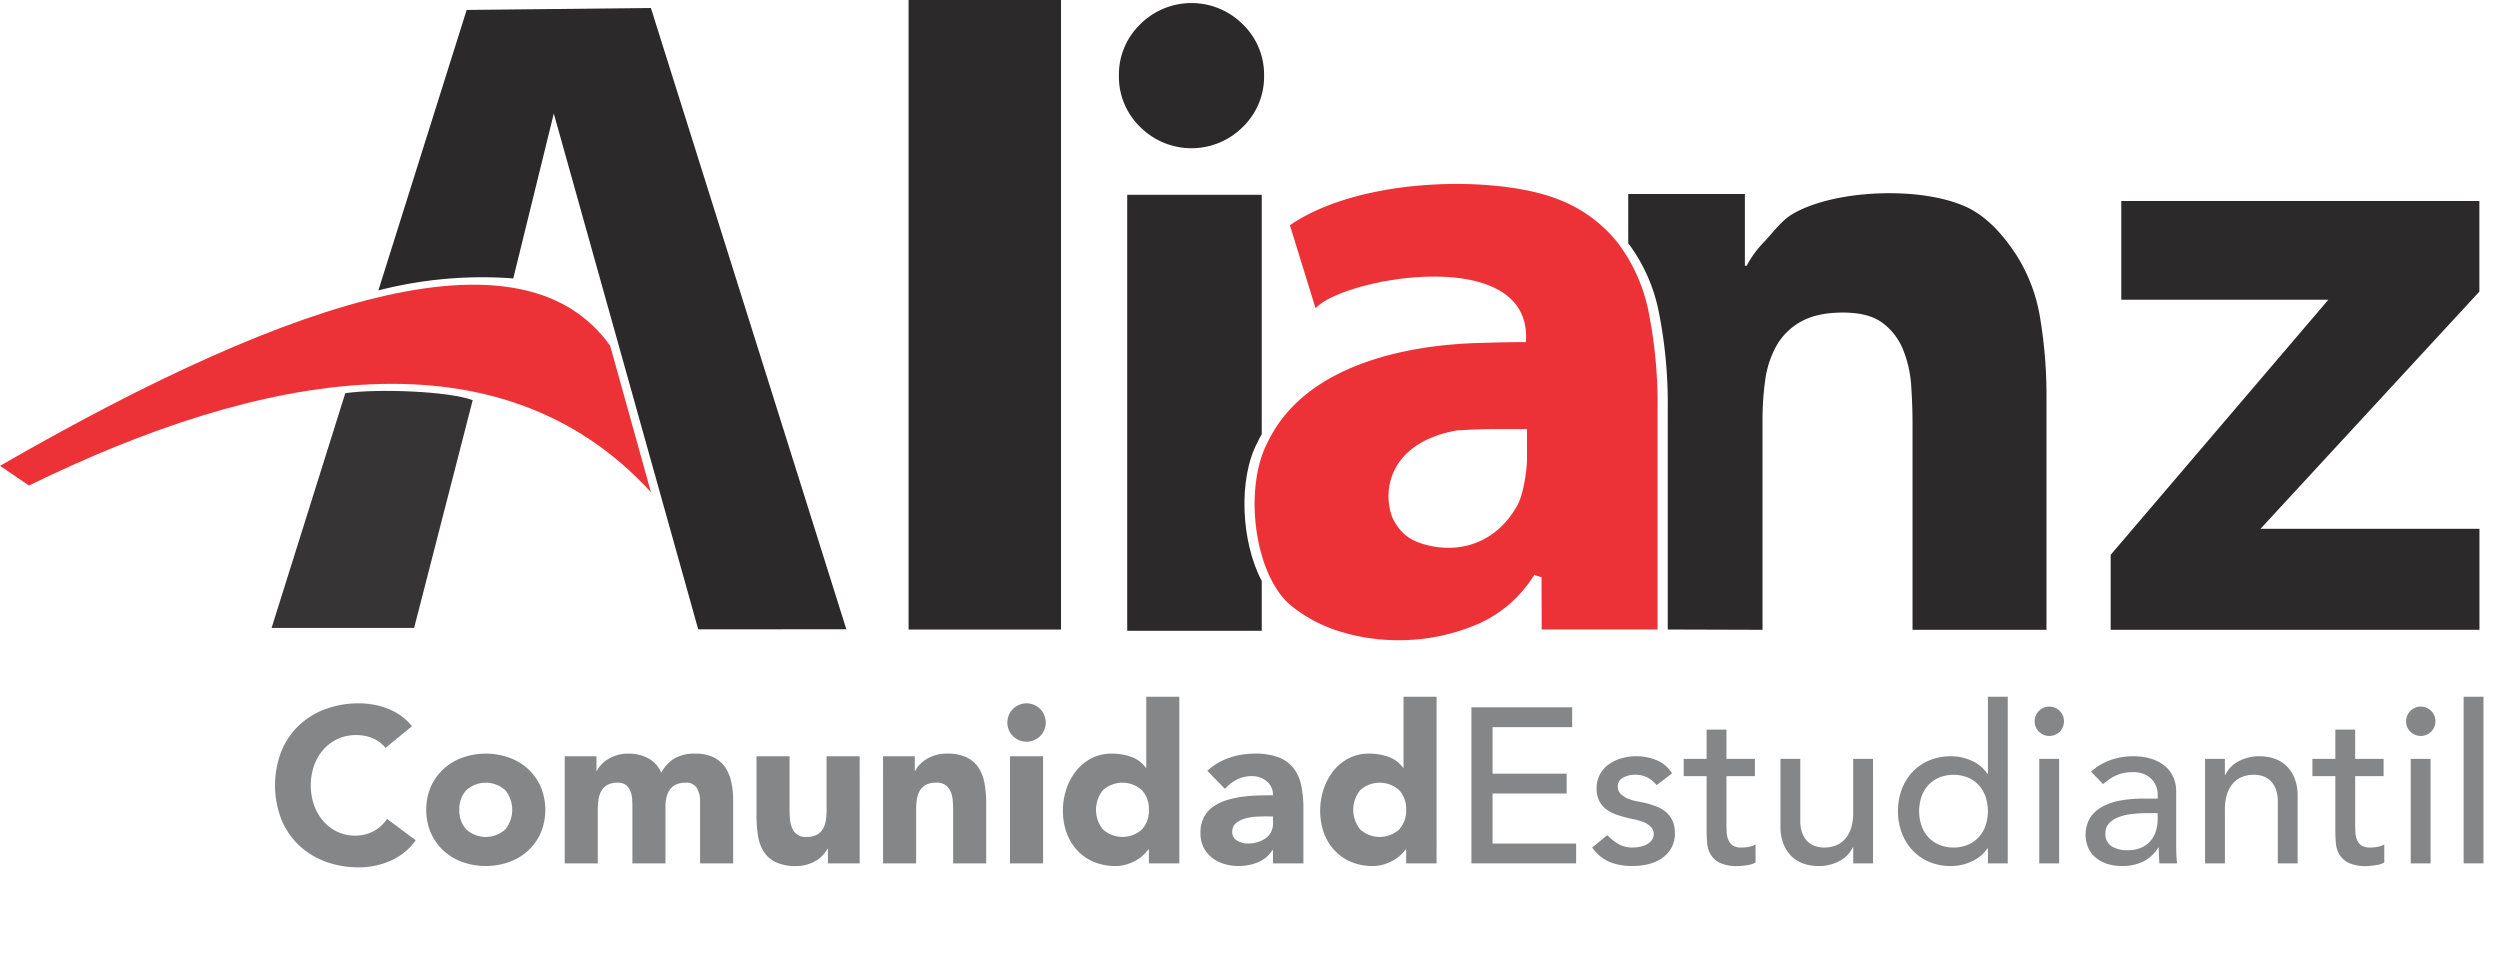
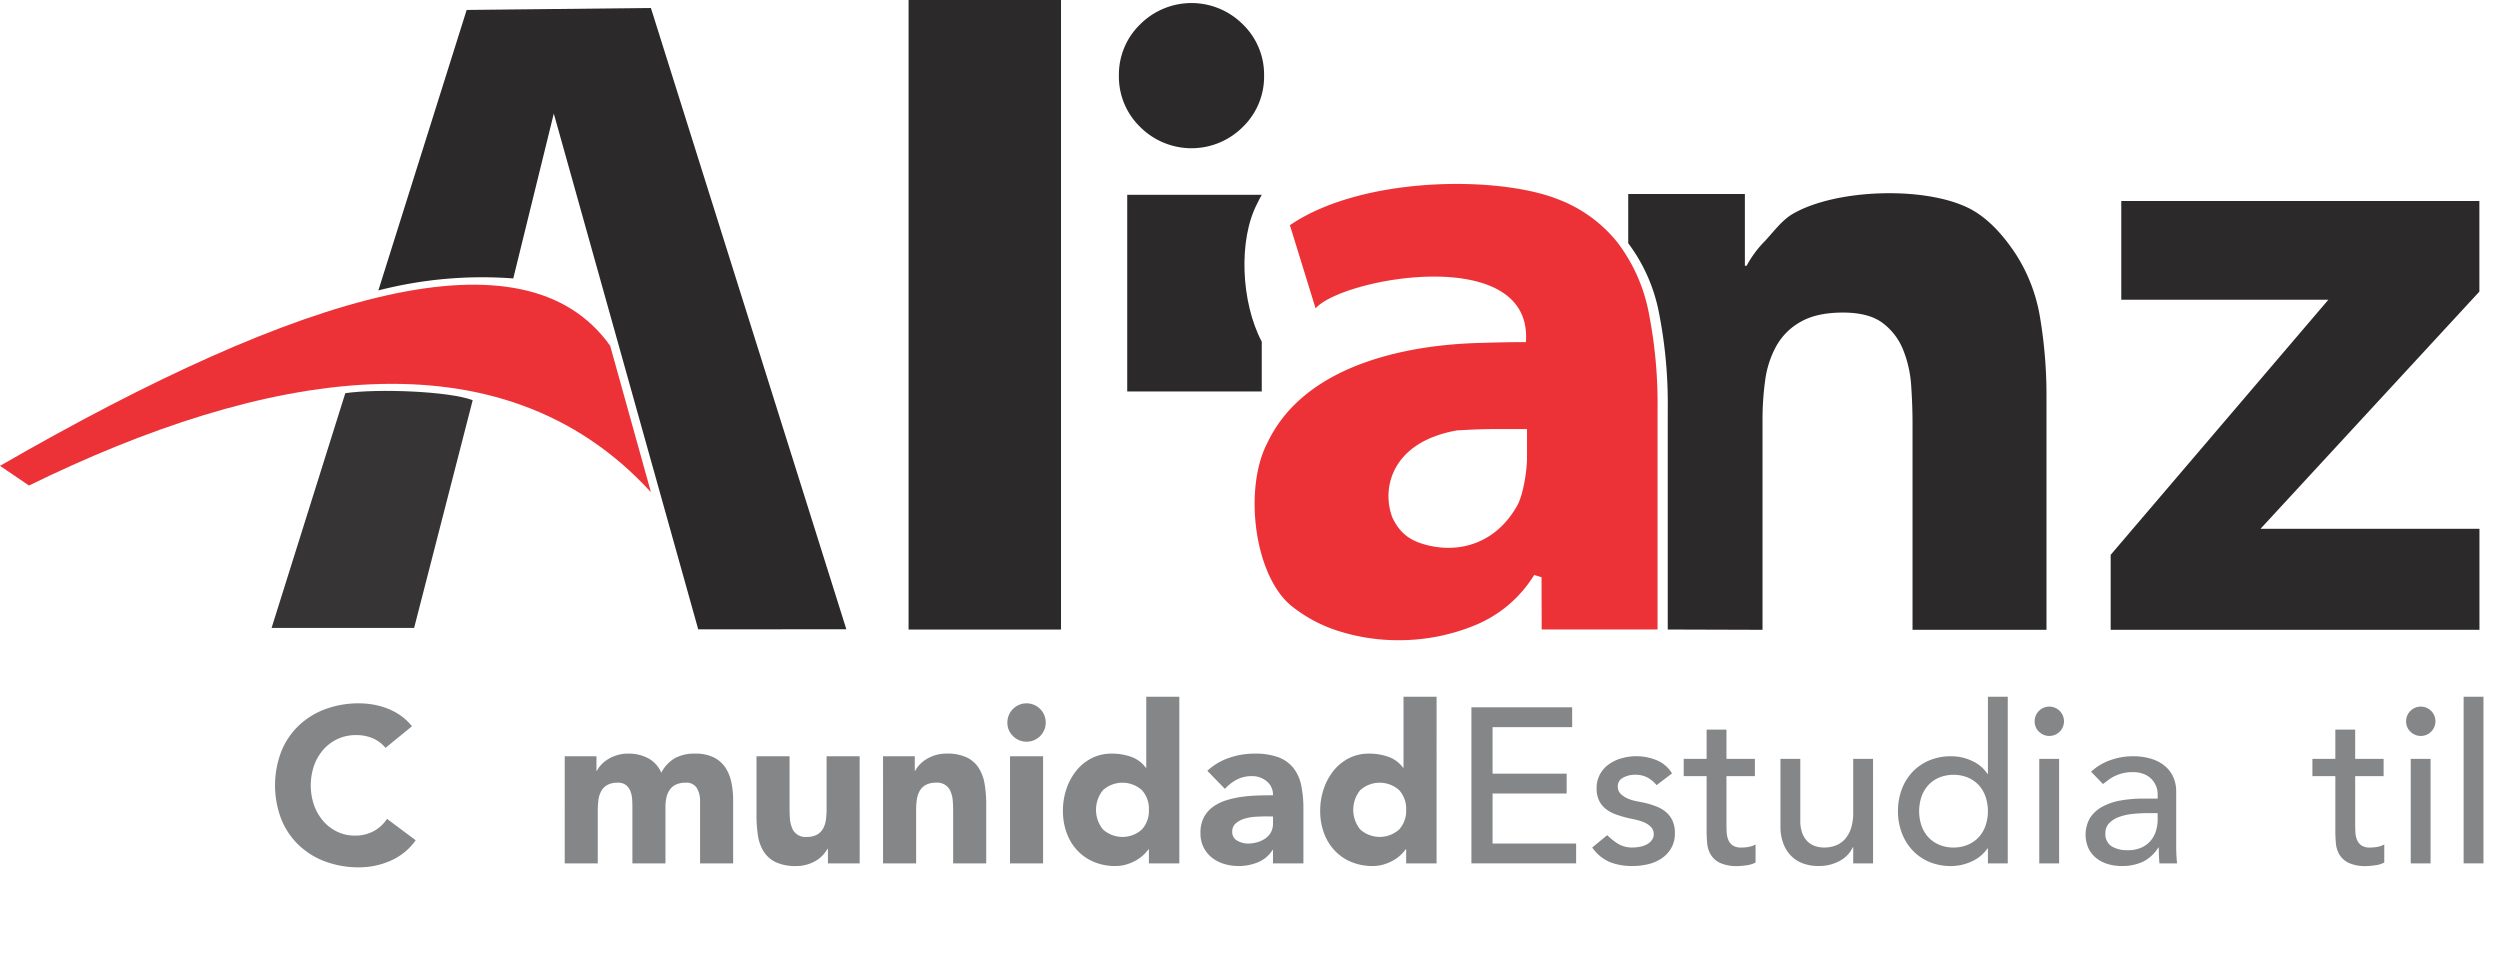
<svg xmlns="http://www.w3.org/2000/svg" id="Capa_1" data-name="Capa 1" viewBox="0 0 634.574 244.725">
  <defs>
    <style>
      .cls-1 {
        fill: #373435;
      }

      .cls-1, .cls-2, .cls-3 {
        fill-rule: evenodd;
      }

      .cls-2, .cls-5 {
        fill: #2b2929;
      }

      .cls-3, .cls-6 {
        fill: #ed3237;
      }

      .cls-4 {
        fill: #848688;
      }
    </style>
  </defs>
  <title>50fcc9e4-0da6-477b-b559-43221db93a77</title>
  <path class="cls-1" d="M87.649,99.8c8.152-1.18,26.184-.534,32.336,1.778l-14.868,57.808H68.937Z" />
  <path class="cls-2" d="M96.04,73.719a105.628,105.628,0,0,1,34.243-3.045L140.57,28.822l36.658,130.92,37.6-.011L165.217,2.026l-46.764.5Z" />
  <path class="cls-3" d="M165.231,124.939C126.956,83.1,66.467,94.309,7.361,123.24L0,118.249C76.587,74.107,133.146,57.231,154.88,87.768Z" />
  <g>
    <path class="cls-4" d="M97.851,189.832a8.572,8.572,0,0,0-3.162-2.406,10.537,10.537,0,0,0-4.336-.839,10.85,10.85,0,0,0-8.2,3.609,12.38,12.38,0,0,0-2.406,4.057,15.465,15.465,0,0,0,0,10.212,12.715,12.715,0,0,0,2.378,4.029,10.766,10.766,0,0,0,3.553,2.657,10.265,10.265,0,0,0,4.393.951,9.836,9.836,0,0,0,4.756-1.119,9.465,9.465,0,0,0,3.413-3.133l7.274,5.428a15.152,15.152,0,0,1-6.379,5.2,19.74,19.74,0,0,1-7.946,1.679,24.429,24.429,0,0,1-8.562-1.454,19.588,19.588,0,0,1-6.771-4.169,18.909,18.909,0,0,1-4.449-6.575,24.079,24.079,0,0,1,0-17.234,18.9,18.9,0,0,1,4.449-6.574,19.6,19.6,0,0,1,6.771-4.169,24.407,24.407,0,0,1,8.562-1.455,21.076,21.076,0,0,1,3.5.308,18.921,18.921,0,0,1,3.581.979,16,16,0,0,1,3.386,1.79,13.547,13.547,0,0,1,2.91,2.742Z" />
-     <path class="cls-4" d="M108.2,205.556a14.252,14.252,0,0,1,1.175-5.875,13.538,13.538,0,0,1,3.218-4.5,14.208,14.208,0,0,1,4.812-2.881,17.793,17.793,0,0,1,11.807,0,14.215,14.215,0,0,1,4.813,2.881,13.544,13.544,0,0,1,3.217,4.5,15.274,15.274,0,0,1,0,11.751,13.51,13.51,0,0,1-3.217,4.5,14.186,14.186,0,0,1-4.812,2.882,17.793,17.793,0,0,1-11.807,0,14.179,14.179,0,0,1-4.812-2.882,13.5,13.5,0,0,1-3.218-4.5A14.25,14.25,0,0,1,108.2,205.556Zm8.394,0a7.035,7.035,0,0,0,1.762,4.98,7.4,7.4,0,0,0,9.9,0,7.916,7.916,0,0,0,0-9.96,7.4,7.4,0,0,0-9.9,0A7.038,7.038,0,0,0,116.6,205.556Z" />
    <path class="cls-4" d="M143.343,191.959H151.4v3.692h.112a6.8,6.8,0,0,1,1.119-1.566,8.142,8.142,0,0,1,1.734-1.4,9.954,9.954,0,0,1,2.294-1.008,9.582,9.582,0,0,1,2.8-.392,10.627,10.627,0,0,1,5.064,1.175,7.45,7.45,0,0,1,3.33,3.693,9.077,9.077,0,0,1,3.525-3.749,10.594,10.594,0,0,1,5.092-1.119,10.382,10.382,0,0,1,4.616.924,7.548,7.548,0,0,1,2.966,2.518,10.639,10.639,0,0,1,1.566,3.749,21.4,21.4,0,0,1,.476,4.616v16.06H177.7V203.317a6.322,6.322,0,0,0-.812-3.273,3.069,3.069,0,0,0-2.882-1.37,5.558,5.558,0,0,0-2.434.476,4.009,4.009,0,0,0-1.566,1.314,5.457,5.457,0,0,0-.839,1.959,10.671,10.671,0,0,0-.252,2.35v14.381h-8.394V204.772q0-.727-.056-1.79a7.154,7.154,0,0,0-.392-2.015,3.86,3.86,0,0,0-1.091-1.623,3.232,3.232,0,0,0-2.21-.671,5.181,5.181,0,0,0-2.63.587,4.006,4.006,0,0,0-1.539,1.567,6.388,6.388,0,0,0-.7,2.21,19.07,19.07,0,0,0-.168,2.574v13.541h-8.393Z" />
    <path class="cls-4" d="M218.212,219.153h-8.058V215.46h-.112a9.3,9.3,0,0,1-1.147,1.567,7.528,7.528,0,0,1-1.707,1.4,9.87,9.87,0,0,1-2.294,1.007,9.584,9.584,0,0,1-2.8.393,11.751,11.751,0,0,1-5.176-.979,7.4,7.4,0,0,1-3.078-2.714,10.633,10.633,0,0,1-1.455-4.085,33.262,33.262,0,0,1-.364-5.092v-15h8.393v13.317q0,1.175.084,2.434a7.677,7.677,0,0,0,.5,2.322,3.607,3.607,0,0,0,3.777,2.406,5.173,5.173,0,0,0,2.63-.588,4.005,4.005,0,0,0,1.539-1.566,6.408,6.408,0,0,0,.7-2.21,19.059,19.059,0,0,0,.168-2.574V191.959h8.394Z" />
    <path class="cls-4" d="M224.142,191.959H232.2v3.692h.112a6.8,6.8,0,0,1,1.119-1.566,8.142,8.142,0,0,1,1.734-1.4,9.954,9.954,0,0,1,2.294-1.008,9.582,9.582,0,0,1,2.8-.392,11.567,11.567,0,0,1,5.148.979,7.448,7.448,0,0,1,3.049,2.714,10.972,10.972,0,0,1,1.483,4.085,31.063,31.063,0,0,1,.392,5.092v15h-8.394V205.836q0-1.175-.084-2.435a7.7,7.7,0,0,0-.5-2.322,3.609,3.609,0,0,0-3.777-2.405,5.181,5.181,0,0,0-2.63.587,4.006,4.006,0,0,0-1.539,1.567,6.388,6.388,0,0,0-.7,2.21,19.07,19.07,0,0,0-.168,2.574v13.541h-8.393Z" />
    <path class="cls-4" d="M255.7,183.4a4.871,4.871,0,1,1,1.427,3.441A4.69,4.69,0,0,1,255.7,183.4Zm.671,8.562h8.394v27.194h-8.394Z" />
    <path class="cls-4" d="M299.346,219.153h-7.722v-3.581h-.112a9.279,9.279,0,0,1-1.315,1.482,9.958,9.958,0,0,1-1.9,1.371,11.6,11.6,0,0,1-2.406,1.007,9.474,9.474,0,0,1-2.714.393,14.028,14.028,0,0,1-5.484-1.035,12.224,12.224,0,0,1-4.225-2.91,12.967,12.967,0,0,1-2.714-4.448,16.173,16.173,0,0,1-.951-5.651,17.124,17.124,0,0,1,.867-5.456,15.006,15.006,0,0,1,2.462-4.616,12.033,12.033,0,0,1,3.889-3.218,11.038,11.038,0,0,1,5.2-1.2,14.443,14.443,0,0,1,4.9.812,7.846,7.846,0,0,1,3.721,2.77h.112V176.85h8.394Zm-7.722-13.6a7.036,7.036,0,0,0-1.763-4.979,7.4,7.4,0,0,0-9.9,0,7.918,7.918,0,0,0,0,9.96,7.4,7.4,0,0,0,9.9,0A7.033,7.033,0,0,0,291.624,205.556Z" />
    <path class="cls-4" d="M323.126,215.74h-.111a7.9,7.9,0,0,1-3.721,3.134,12.8,12.8,0,0,1-4.9.951,12.618,12.618,0,0,1-3.665-.532,9.232,9.232,0,0,1-3.106-1.595,7.689,7.689,0,0,1-2.126-2.63,8.021,8.021,0,0,1-.784-3.637,8.327,8.327,0,0,1,.868-3.973,7.755,7.755,0,0,1,2.35-2.687,11.674,11.674,0,0,1,3.385-1.65,24.686,24.686,0,0,1,3.945-.867,37.613,37.613,0,0,1,4.085-.336q2.042-.056,3.776-.056a4.367,4.367,0,0,0-1.594-3.554A5.756,5.756,0,0,0,317.755,197a8.216,8.216,0,0,0-3.777.867,10.312,10.312,0,0,0-3.049,2.378l-4.477-4.589a15.412,15.412,0,0,1,5.483-3.273,19.621,19.621,0,0,1,6.491-1.091,16.953,16.953,0,0,1,6.071.924,8.817,8.817,0,0,1,3.8,2.714,10.458,10.458,0,0,1,1.986,4.393,28.821,28.821,0,0,1,.561,6.015v13.821h-7.723Zm-2.07-8.506q-.951,0-2.377.084a12.156,12.156,0,0,0-2.742.476,6.108,6.108,0,0,0-2.238,1.176,2.708,2.708,0,0,0-.923,2.182,2.4,2.4,0,0,0,1.287,2.238,5.379,5.379,0,0,0,2.686.728,8.432,8.432,0,0,0,2.378-.336,7.1,7.1,0,0,0,2.043-.951,4.609,4.609,0,0,0,1.426-1.566,4.522,4.522,0,0,0,.531-2.238v-1.791Z" />
    <path class="cls-4" d="M364.645,219.153h-7.722v-3.581h-.112a9.226,9.226,0,0,1-1.314,1.482,9.927,9.927,0,0,1-1.9,1.371,11.6,11.6,0,0,1-2.406,1.007,9.476,9.476,0,0,1-2.714.393,14.024,14.024,0,0,1-5.483-1.035,12.215,12.215,0,0,1-4.225-2.91,12.952,12.952,0,0,1-2.714-4.448,16.173,16.173,0,0,1-.952-5.651,17.111,17.111,0,0,1,.868-5.456,14.985,14.985,0,0,1,2.462-4.616,12.023,12.023,0,0,1,3.889-3.218,11.038,11.038,0,0,1,5.2-1.2,14.441,14.441,0,0,1,4.9.812,7.843,7.843,0,0,1,3.722,2.77h.111V176.85h8.394Zm-7.722-13.6a7.038,7.038,0,0,0-1.763-4.979,7.4,7.4,0,0,0-9.9,0,7.916,7.916,0,0,0,0,9.96,7.4,7.4,0,0,0,9.9,0A7.035,7.035,0,0,0,356.923,205.556Z" />
  </g>
  <g>
    <path class="cls-4" d="M373.488,179.536H399.06v5.036h-20.2v11.807h18.8v5.036h-18.8v12.7h21.207v5.036H373.488Z" />
    <path class="cls-4" d="M420.49,199.289a7.747,7.747,0,0,0-2.211-1.875,6.373,6.373,0,0,0-3.217-.755,6.132,6.132,0,0,0-3.105.755,2.41,2.41,0,0,0-1.315,2.211,2.52,2.52,0,0,0,.756,1.9,5.932,5.932,0,0,0,1.79,1.175,10.5,10.5,0,0,0,2.21.672q1.176.224,2.015.392a23.291,23.291,0,0,1,3.05.951,8.437,8.437,0,0,1,2.462,1.455,6.307,6.307,0,0,1,1.623,2.182,7.52,7.52,0,0,1,.587,3.134,7.354,7.354,0,0,1-.951,3.833,8.009,8.009,0,0,1-2.462,2.6,10.338,10.338,0,0,1-3.441,1.455,17.194,17.194,0,0,1-3.889.448,15.356,15.356,0,0,1-5.791-1.008,10.407,10.407,0,0,1-4.449-3.693l3.806-3.133a15.622,15.622,0,0,0,2.741,2.182,6.794,6.794,0,0,0,3.693.951,9.811,9.811,0,0,0,1.931-.2,5.955,5.955,0,0,0,1.734-.615,3.8,3.8,0,0,0,1.231-1.063,2.431,2.431,0,0,0,.476-1.482,2.559,2.559,0,0,0-.7-1.847,5.115,5.115,0,0,0-1.679-1.147,12.312,12.312,0,0,0-2.07-.672q-1.091-.25-1.931-.419-1.625-.391-3.078-.9a9.331,9.331,0,0,1-2.573-1.343,6.179,6.179,0,0,1-1.791-2.127,6.843,6.843,0,0,1-.672-3.189,7.232,7.232,0,0,1,.867-3.608,7.712,7.712,0,0,1,2.295-2.547,10.387,10.387,0,0,1,3.245-1.511,13.705,13.705,0,0,1,3.665-.5,13.483,13.483,0,0,1,5.148,1.007,8.164,8.164,0,0,1,3.917,3.357Z" />
    <path class="cls-4" d="M445.446,197h-7.218v12.03q0,1.119.056,2.21a5.783,5.783,0,0,0,.42,1.959,3.167,3.167,0,0,0,1.119,1.4,3.816,3.816,0,0,0,2.21.531,10.682,10.682,0,0,0,1.847-.167,5.339,5.339,0,0,0,1.734-.616v4.589a6.574,6.574,0,0,1-2.322.7,17.582,17.582,0,0,1-2.21.2,10.139,10.139,0,0,1-4.5-.812,5.536,5.536,0,0,1-2.35-2.1,6.773,6.773,0,0,1-.9-2.882q-.141-1.6-.14-3.218V197h-5.819V192.63h5.819v-7.441h5.036v7.441h7.218Z" />
    <path class="cls-4" d="M475.438,219.153H470.4v-4.085h-.112a7.421,7.421,0,0,1-3.3,3.441,10.94,10.94,0,0,1-5.428,1.315,11.434,11.434,0,0,1-3.693-.588,8.308,8.308,0,0,1-3.05-1.818,8.751,8.751,0,0,1-2.1-3.162,12.066,12.066,0,0,1-.784-4.561V192.63h5.036V208.3a8.84,8.84,0,0,0,.5,3.161,5.78,5.78,0,0,0,1.343,2.127,5.034,5.034,0,0,0,1.931,1.175,7.1,7.1,0,0,0,2.267.363,8.217,8.217,0,0,0,2.909-.5,6.066,6.066,0,0,0,2.351-1.595,7.539,7.539,0,0,0,1.566-2.771,12.626,12.626,0,0,0,.56-3.973V192.63h5.036Z" />
    <path class="cls-4" d="M509.627,219.153h-5.036v-3.8h-.111a9.594,9.594,0,0,1-4,3.3,12.366,12.366,0,0,1-5.232,1.176,14.056,14.056,0,0,1-5.567-1.063,12.285,12.285,0,0,1-4.252-2.966,13.375,13.375,0,0,1-2.714-4.421,15.379,15.379,0,0,1-.952-5.483,15.617,15.617,0,0,1,.952-5.512,13.013,13.013,0,0,1,2.714-4.42,12.483,12.483,0,0,1,4.252-2.938,14.056,14.056,0,0,1,5.567-1.062,12.305,12.305,0,0,1,5.372,1.2,9.191,9.191,0,0,1,3.861,3.273h.111V176.85h5.036Zm-13.765-4.029a9.091,9.091,0,0,0,3.637-.7,8.023,8.023,0,0,0,2.742-1.9,8.4,8.4,0,0,0,1.734-2.909,11.561,11.561,0,0,0,0-7.442,8.412,8.412,0,0,0-1.734-2.91,8.05,8.05,0,0,0-2.742-1.9,9.81,9.81,0,0,0-7.274,0,8.027,8.027,0,0,0-2.741,1.9,8.384,8.384,0,0,0-1.735,2.91,11.561,11.561,0,0,0,0,7.442,8.37,8.37,0,0,0,1.735,2.909,8,8,0,0,0,2.741,1.9A9.1,9.1,0,0,0,495.863,215.124Z" />
    <path class="cls-4" d="M516.453,183.117a3.725,3.725,0,1,1,1.091,2.6A3.555,3.555,0,0,1,516.453,183.117Zm1.175,9.513h5.036v26.523h-5.036Z" />
    <path class="cls-4" d="M530.778,195.876a14.022,14.022,0,0,1,4.924-2.938,16.881,16.881,0,0,1,5.6-.979,15.354,15.354,0,0,1,5.008.728,9.733,9.733,0,0,1,3.441,1.958,7.728,7.728,0,0,1,1.986,2.826,8.818,8.818,0,0,1,.644,3.329v13.541q0,1.4.057,2.574t.168,2.238h-4.477q-.168-2.014-.168-4.029h-.112a9.639,9.639,0,0,1-3.973,3.638,12.536,12.536,0,0,1-5.316,1.063,12.194,12.194,0,0,1-3.524-.5,8.626,8.626,0,0,1-2.938-1.511,7.209,7.209,0,0,1-1.986-2.49,8.592,8.592,0,0,1,.42-7.75,8.679,8.679,0,0,1,3.134-2.825,15.118,15.118,0,0,1,4.645-1.567,32.3,32.3,0,0,1,5.679-.476h3.693v-1.119a5.536,5.536,0,0,0-.392-2.015,5.465,5.465,0,0,0-1.175-1.818,5.619,5.619,0,0,0-1.959-1.287,7.454,7.454,0,0,0-2.8-.476,10.316,10.316,0,0,0-2.546.28,11.221,11.221,0,0,0-1.986.7,8.676,8.676,0,0,0-1.622.979q-.728.56-1.4,1.063ZM544.99,206.4a35.433,35.433,0,0,0-3.665.2,14.423,14.423,0,0,0-3.413.756,6.576,6.576,0,0,0-2.519,1.566,3.54,3.54,0,0,0-.979,2.574,3.649,3.649,0,0,0,1.539,3.3,7.536,7.536,0,0,0,4.169,1.007,8.079,8.079,0,0,0,3.525-.7,6.617,6.617,0,0,0,2.35-1.818,7.061,7.061,0,0,0,1.287-2.49,9.858,9.858,0,0,0,.392-2.714V206.4Z" />
-     <path class="cls-4" d="M559.706,192.63h5.036v4.085h.112a7.425,7.425,0,0,1,3.3-3.441,10.937,10.937,0,0,1,5.428-1.314,11.523,11.523,0,0,1,3.666.587,8.279,8.279,0,0,1,3.077,1.819,8.787,8.787,0,0,1,2.1,3.161,12.108,12.108,0,0,1,.783,4.561v17.066h-5.036V203.485a8.848,8.848,0,0,0-.5-3.161,5.784,5.784,0,0,0-1.343-2.126,5.048,5.048,0,0,0-1.931-1.176,7.124,7.124,0,0,0-2.266-.363,8.219,8.219,0,0,0-2.91.5,6.045,6.045,0,0,0-2.35,1.595,7.515,7.515,0,0,0-1.567,2.77,12.6,12.6,0,0,0-.56,3.973v13.653h-5.036Z" />
    <path class="cls-4" d="M605.031,197h-7.218v12.03q0,1.119.056,2.21a5.783,5.783,0,0,0,.42,1.959,3.167,3.167,0,0,0,1.119,1.4,3.816,3.816,0,0,0,2.21.531,10.682,10.682,0,0,0,1.847-.167,5.339,5.339,0,0,0,1.734-.616v4.589a6.574,6.574,0,0,1-2.322.7,17.582,17.582,0,0,1-2.21.2,10.139,10.139,0,0,1-4.5-.812,5.536,5.536,0,0,1-2.35-2.1,6.773,6.773,0,0,1-.9-2.882q-.141-1.6-.14-3.218V197h-5.819V192.63h5.819v-7.441h5.036v7.441h7.218Z" />
    <path class="cls-4" d="M610.739,183.117a3.725,3.725,0,1,1,1.091,2.6A3.555,3.555,0,0,1,610.739,183.117Zm1.175,9.513h5.036v26.523h-5.036Z" />
    <path class="cls-4" d="M625.342,176.85h5.036v42.3h-5.036Z" />
  </g>
  <path class="cls-5" d="M413.29,49.248H442.9V67.454h.453a26.725,26.725,0,0,1,4.534-6.161c1.961-2.052,4.306-5.3,7.025-6.918,10.724-6.354,33.17-7.188,44.6-1.65,5.289,2.568,9.406,7.543,12.354,12.088a42.407,42.407,0,0,1,6.006,16.061,118.9,118.9,0,0,1,1.586,20.021v58.965h-34V107.5q0-4.621-.34-9.571a29.442,29.442,0,0,0-2.041-9.131,15.81,15.81,0,0,0-5.213-6.82q-3.516-2.64-10.085-2.64t-10.654,2.31a15.987,15.987,0,0,0-6.232,6.16,24.663,24.663,0,0,0-2.834,8.691,72.982,72.982,0,0,0-.679,10.121v53.244l-24.655-.076h.6V103.748a118.639,118.639,0,0,0-2.237-24.388,42.838,42.838,0,0,0-7.794-17.621Z" />
  <polygon class="cls-5" points="535.751 140.833 591.002 76.085 538.443 76.085 538.443 51.014 629.338 51.014 629.338 74.017 573.783 134.224 629.357 134.224 629.357 159.867 535.751 159.867 535.751 140.833" />
-   <path class="cls-5" d="M286.122,49.449h34.148v60.743q-.6,1.056-1.131,2.177c-4.845,9.19-4.156,25.081,1.131,35.1v12.639H286.122Z" />
+   <path class="cls-5" d="M286.122,49.449h34.148q-.6,1.056-1.131,2.177c-4.845,9.19-4.156,25.081,1.131,35.1v12.639H286.122Z" />
  <rect class="cls-5" x="230.623" width="38.69" height="159.798" />
  <path class="cls-6" d="M379.324,108.911h0q-3.807,0-9.507.34c-16.564,2.93-19.236,14.659-16.389,22.117,2.036,4.291,4.827,5.989,8.815,7,8.61,2.178,17.729-.719,22.937-10.159,1.415-2.57,2.421-8.556,2.421-12.037v-7.26Zm11.962,37.6-1.865-.567a31.69,31.69,0,0,1-14.876,12.7,50.541,50.541,0,0,1-19.573,3.857,49.842,49.842,0,0,1-14.653-2.155,36.761,36.761,0,0,1-12.415-6.466c-9.6-7.7-12.286-29.934-6.18-41.517,11.069-23.374,44.733-24.979,53.043-25.295,5.442-.149,7.925-.227,12.55-.227,1.87-25.122-46.547-16.375-53.383-8.575l-6.52-21.1c18.211-12.464,52.691-12.629,67.933-6.629a35.334,35.334,0,0,1,15.21,11A42.72,42.72,0,0,1,418.5,79.36a118.639,118.639,0,0,1,2.237,24.388v56.037H391.325Z" />
  <path class="cls-5" d="M284.011,19.2a17.751,17.751,0,0,1,5.4-13.025,18.407,18.407,0,0,1,26.05,0,17.751,17.751,0,0,1,5.4,13.025,17.75,17.75,0,0,1-5.4,13.025,18.407,18.407,0,0,1-26.05,0,17.75,17.75,0,0,1-5.4-13.025" />
</svg>